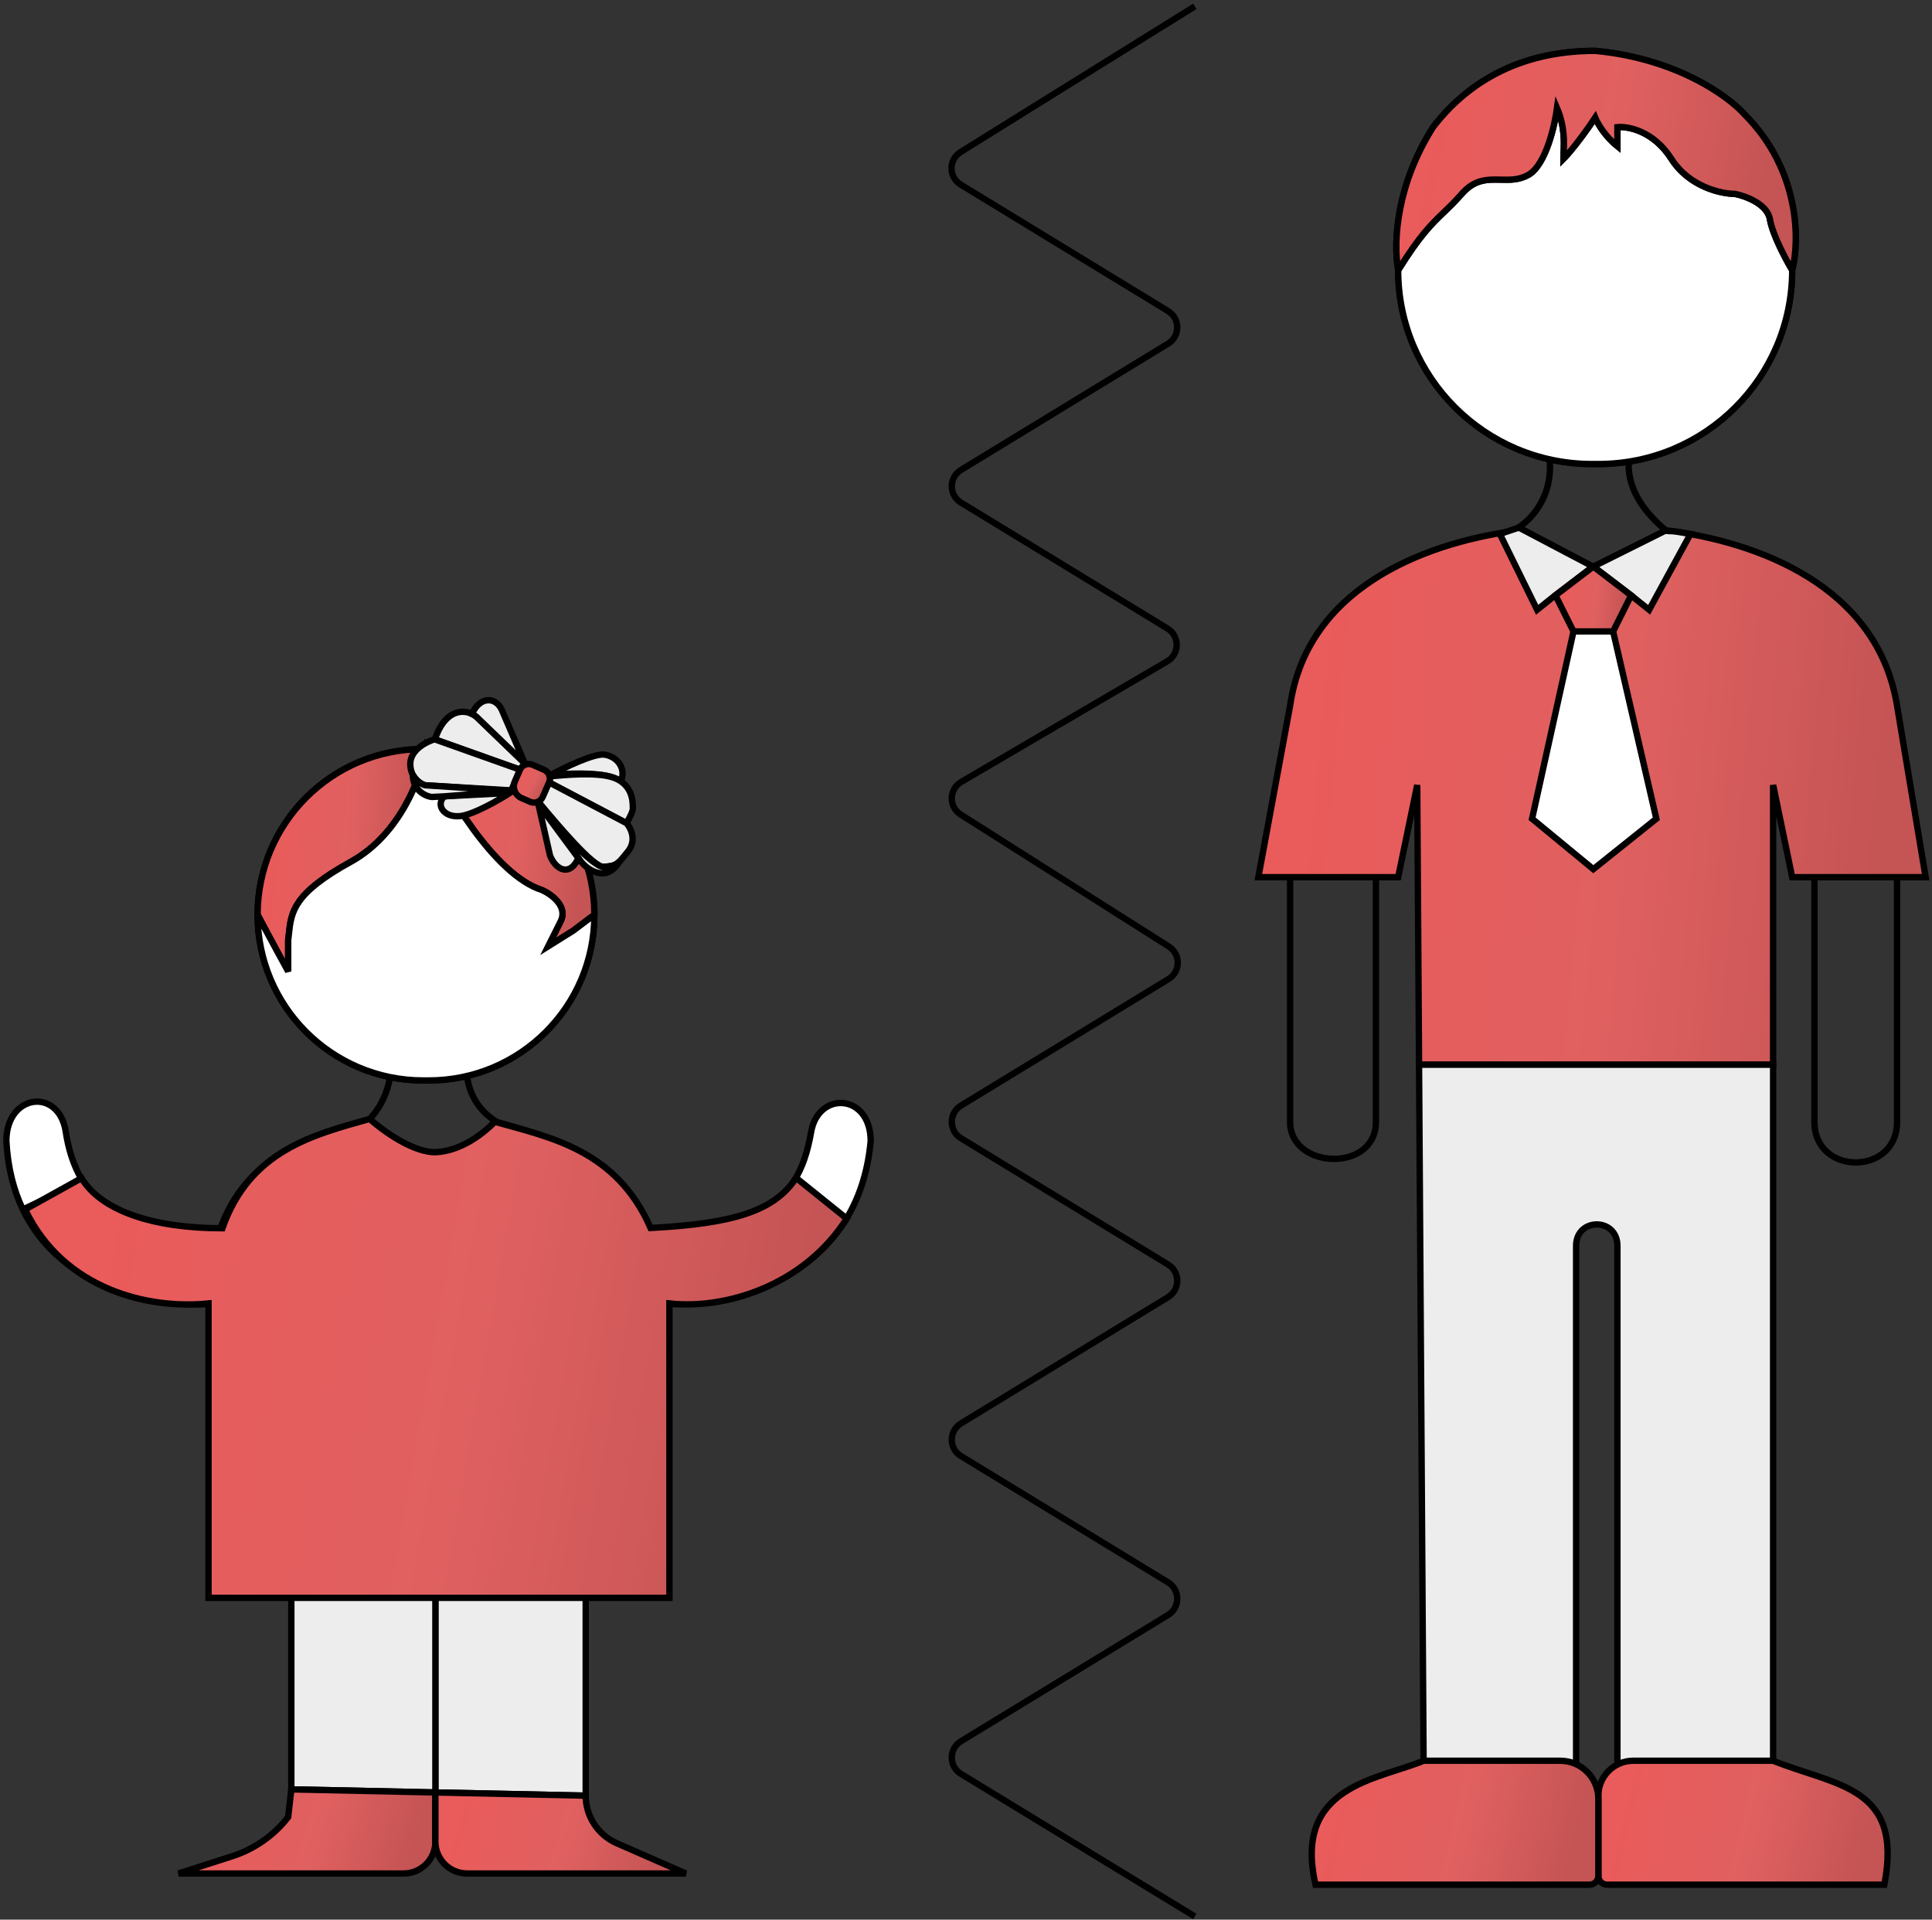
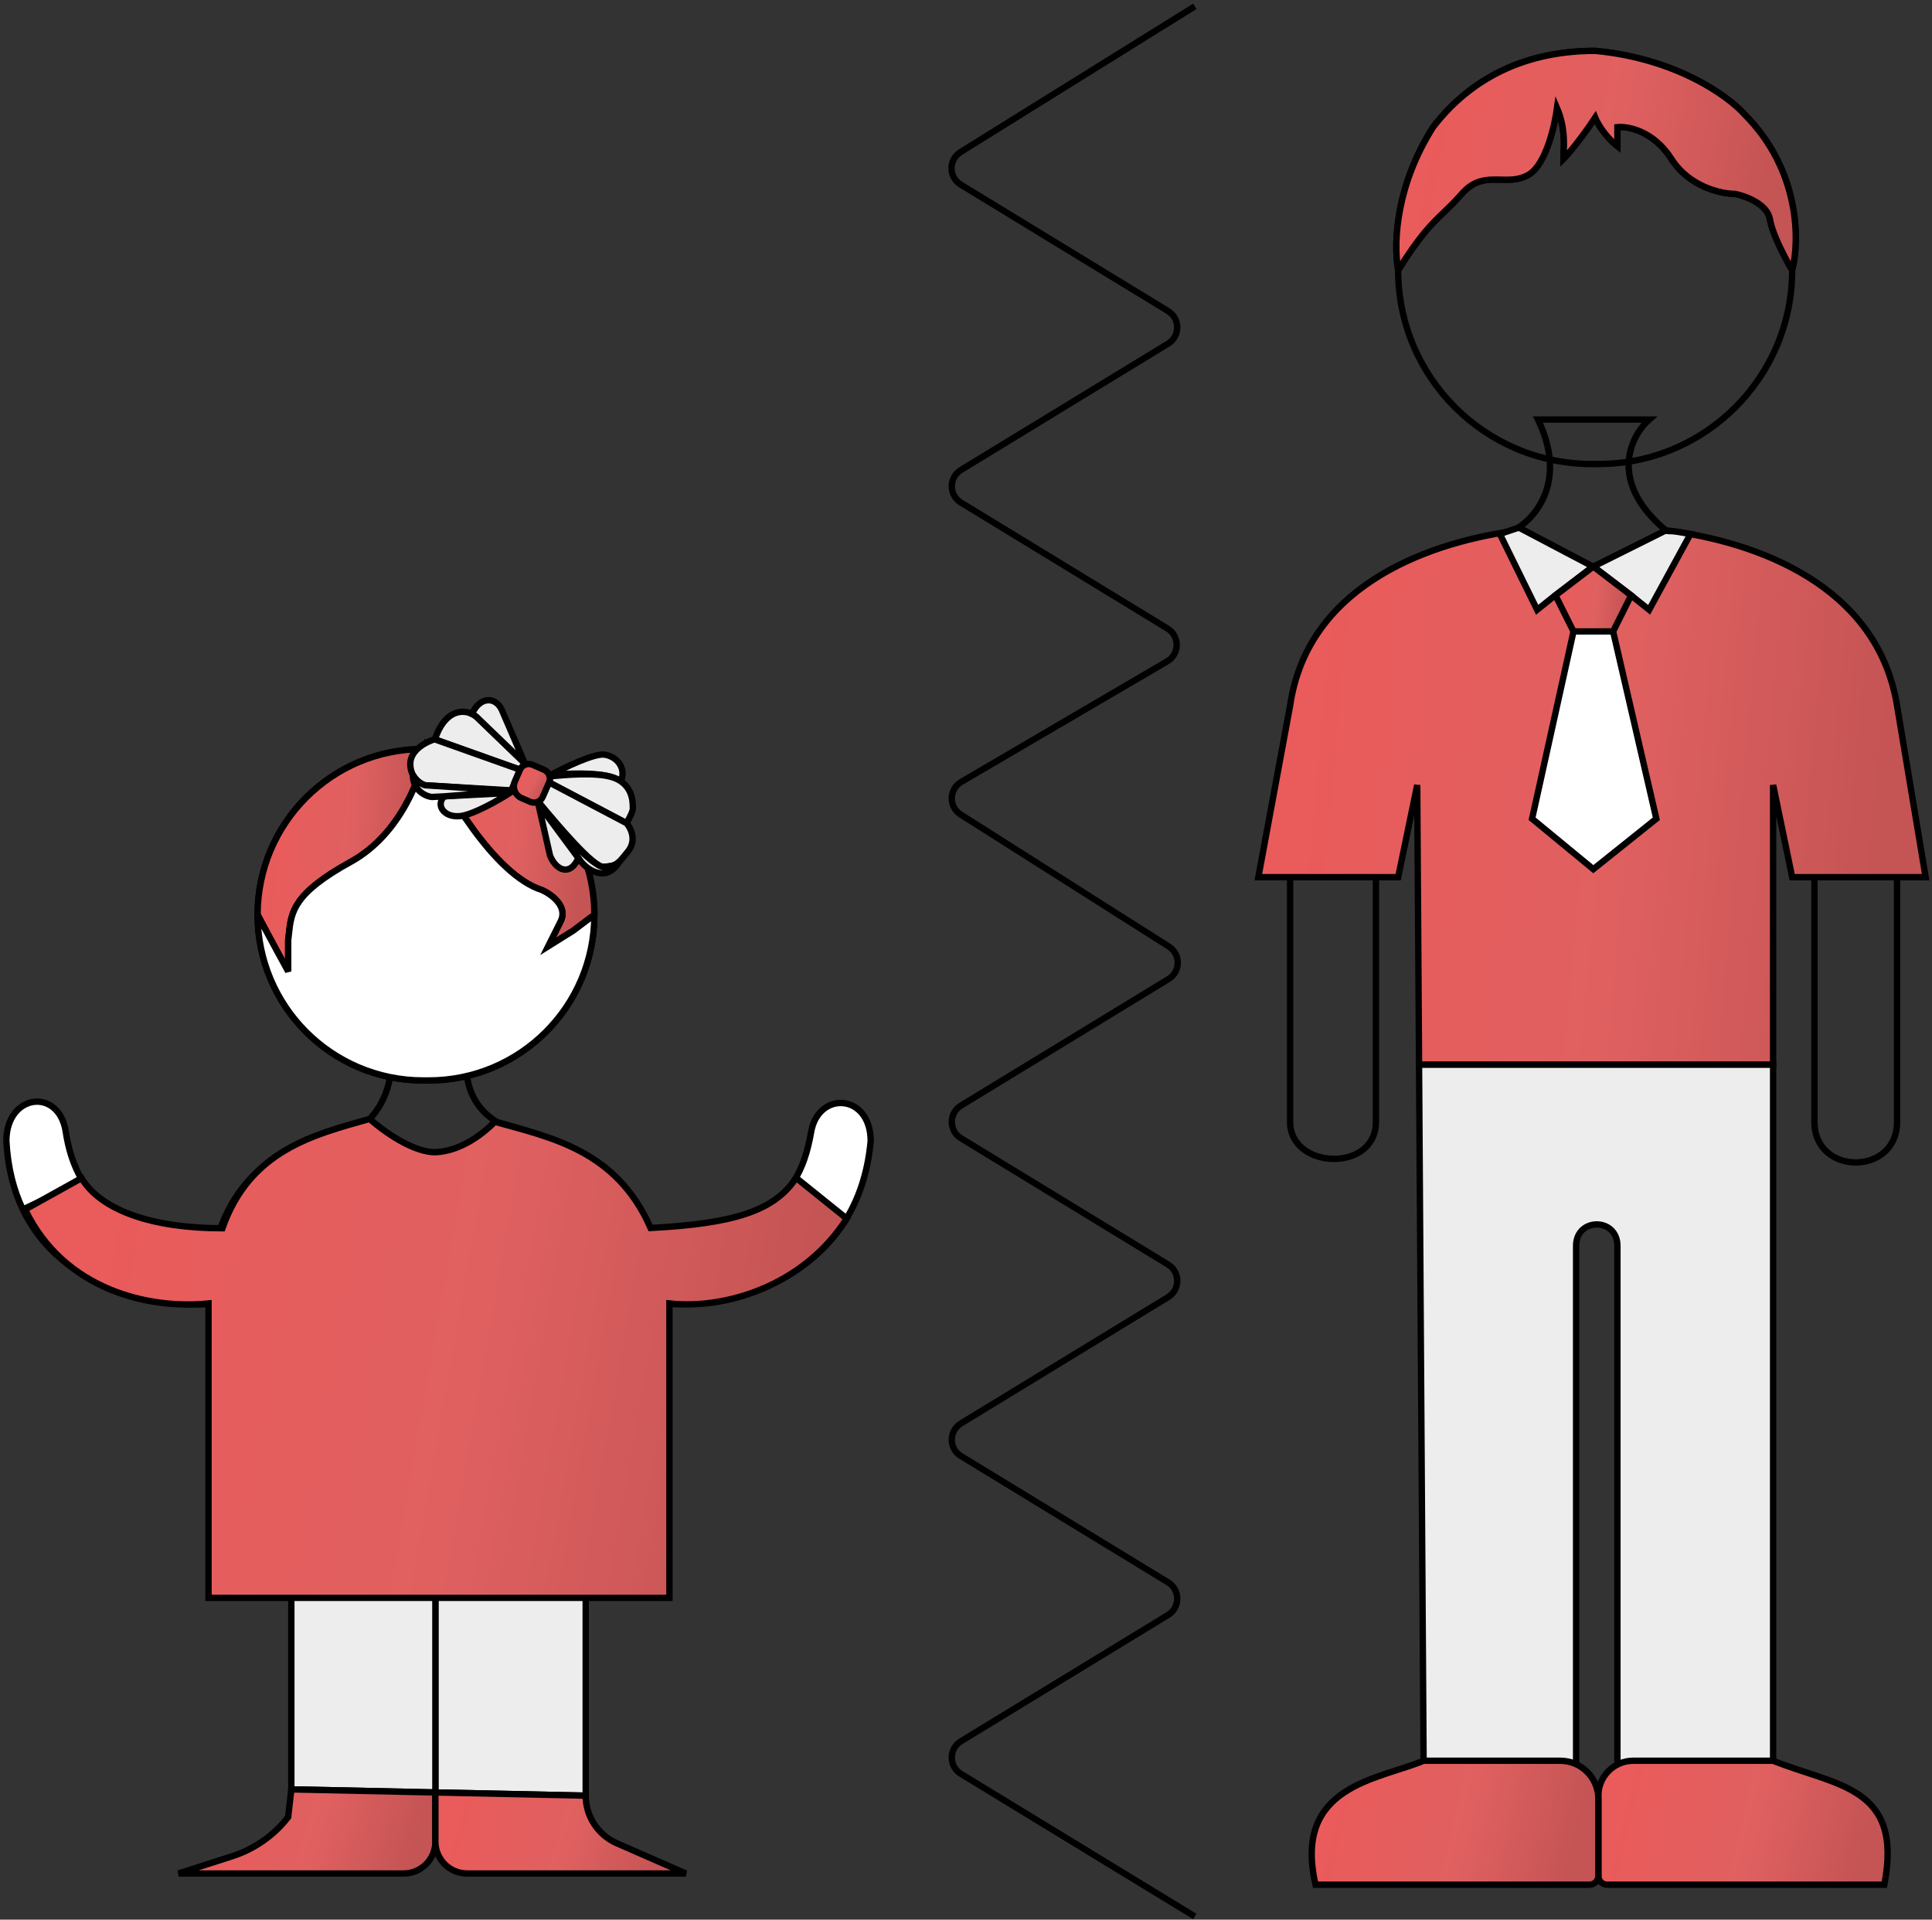
<svg xmlns="http://www.w3.org/2000/svg" width="304" height="302" viewBox="0 0 304 302" fill="none">
  <rect x="0" y="0" width="304" height="302" fill="#333333" stroke="none" />
  <path d="M33.029 205.131V250.957H45.84H68.507H92.159H104.971V205.131C112.475 205.506 125.981 203.024 132.866 192.245C135.023 188.869 136.53 184.679 137 179.508C137 172.042 128.767 171.55 127.63 178.085C127.08 181.251 126.229 183.795 124.9 185.839C121.472 191.112 114.861 193.052 102.007 193.723C96.592 181.402 86.861 178.976 78.204 176.524C74.906 179.831 70.74 181.757 68.007 181.802C65.185 181.757 61.108 179.508 57.659 176.524C48.987 178.976 38.805 181.402 34.5 193.723C22.174 195.027 16.053 190.856 13.015 185.839C11.459 183.269 10.712 180.477 10.355 178.085C9.299 171.022 1 172.042 1 179.508C1.225 183.716 2.159 187.275 3.592 190.274C9.679 203.01 24.787 205.663 33.029 205.131Z" fill="white" />
  <path d="M57.659 176.524C61.108 179.508 65.185 181.757 68.007 181.802C70.74 181.757 74.906 179.831 78.204 176.524M57.659 176.524C48.987 178.976 38.805 181.402 34.5 193.723C22.174 195.027 16.053 190.856 13.015 185.839M57.659 176.524C59.466 174.998 62.685 170.37 61.108 164.063H73.92C72.998 166.785 72.564 173.089 78.204 176.524M78.204 176.524C86.861 178.976 96.592 181.402 102.007 193.723C114.861 193.052 121.472 191.112 124.9 185.839M13.015 185.839C11.459 183.269 10.712 180.477 10.355 178.085C9.299 171.022 1 172.042 1 179.508C1.225 183.716 2.159 187.275 3.592 190.274M13.015 185.839L3.592 190.274M3.592 190.274C9.679 203.01 24.787 205.663 33.029 205.131V250.957H45.84H68.507H92.159H104.971V205.131C112.475 205.506 125.981 203.024 132.866 192.245M124.9 185.839C126.229 183.795 127.08 181.251 127.63 178.085C128.767 171.55 137 172.042 137 179.508C136.53 184.679 135.023 188.869 132.866 192.245M124.9 185.839L132.866 192.245" stroke="black" />
  <path d="M68.507 250.956V281.988L92.159 282.492V250.956H68.507Z" fill="#EDEDED" stroke="black" />
  <path d="M68.507 250.956H45.841V281.506L68.507 281.988V250.956Z" fill="#EDEDED" stroke="black" />
  <path d="M45.84 294.737H63.507C66.269 294.737 68.507 292.498 68.507 289.737V281.989L45.84 281.506L45.341 285.867V285.867C43.094 288.756 40.028 290.901 36.543 292.021L28.095 294.737H45.84Z" fill="url(#paint0_linear)" stroke="black" />
  <path d="M68.507 289.737C68.507 292.498 70.745 294.737 73.507 294.737H79.341H92.159H107.92L97.056 289.982C94.081 288.68 92.159 285.74 92.159 282.493V282.493L68.507 281.99V289.737Z" fill="url(#paint1_linear)" stroke="black" />
  <path d="M32.809 251.376V205.058C23.575 206.016 10.044 203.011 3.957 190.275L12.827 185.348C15.864 190.365 23.848 193.232 35 193.232C39.306 180.91 49.488 178.485 58.16 176.032C61.609 179.016 65.549 181.219 68.372 181.264C71.105 181.219 74.572 179.785 77.87 176.478C86.527 178.931 96.957 180.863 102.372 193.185C115.226 192.514 121.837 190.574 125.265 185.301L133.231 191.707C126.345 202.486 113.841 206.016 105.335 205.058V251.376H92.652H68.507H45.841H32.809Z" fill="url(#paint2_linear)" stroke="black" />
  <path d="M40.533 143.908V143.908C40.533 129.511 52.204 117.84 66.601 117.84V117.84M40.533 143.908V143.908C40.533 158.306 52.204 169.977 66.601 169.977V169.977M40.533 143.908C42.595 147.812 44.602 151.48 45.347 152.826V147.898C45.387 147.582 45.42 147.272 45.453 146.966C45.828 143.466 46.138 140.565 55.202 135.579C63.086 131.243 66.371 121.947 67.029 117.84M40.533 143.908C40.533 158.306 52.204 169.977 66.601 169.977M40.533 143.908C40.533 129.511 52.204 117.84 66.601 117.84M67.029 117.84C69.985 124.246 77.77 137.649 85.26 140.014C86.738 140.671 89.399 142.576 88.217 144.942M67.029 117.84H66.601M67.029 117.84H67.456M88.217 144.942C87.034 147.307 86.41 148.555 86.246 148.884M88.217 144.942L86.246 148.884M86.246 148.884L90.188 146.42L93.524 143.908M93.524 143.908V143.908C93.524 158.306 81.853 169.977 67.456 169.977V169.977M93.524 143.908V143.908C93.524 129.511 81.853 117.84 67.456 117.84V117.84M93.524 143.908C93.524 129.511 81.853 117.84 67.456 117.84M93.524 143.908C93.524 158.306 81.853 169.977 67.456 169.977M66.601 169.977H67.029H67.456" stroke="black" />
  <path d="M67.028 117.84C69.985 124.246 77.77 137.648 85.26 140.014C86.738 140.671 89.399 142.576 88.216 144.941L86.245 148.883L90.187 146.419L93.524 143.908C93.524 129.511 81.853 117.84 67.456 117.84H67.028Z" fill="url(#paint3_linear)" stroke="black" />
  <path d="M55.202 135.579C63.086 131.243 66.371 121.947 67.029 117.84H66.601C52.204 117.84 40.533 129.511 40.533 143.908C42.595 147.812 44.602 151.48 45.347 152.826V147.898C45.387 147.582 45.42 147.272 45.453 146.966C45.828 143.466 46.138 140.565 55.202 135.579Z" fill="url(#paint4_linear)" stroke="black" />
  <path d="M67.029 117.84C66.371 121.947 63.086 131.243 55.202 135.579C46.138 140.565 45.828 143.466 45.453 146.966C45.42 147.272 45.387 147.582 45.347 147.898V152.826C44.602 151.48 42.595 147.812 40.533 143.908C40.533 158.306 52.204 169.977 66.601 169.977H67.029H67.456C81.853 169.977 93.524 158.306 93.524 143.908L90.188 146.42L86.246 148.884L88.217 144.942C89.399 142.576 86.738 140.671 85.26 140.014C77.77 137.649 69.985 124.246 67.029 117.84Z" fill="white" stroke="black" />
  <path d="M82.584 120.099L75.262 113.045C75.006 112.762 74.667 112.507 74.273 112.318C72.788 111.602 70.525 111.815 68.99 114.934L68.39 116.306L81.825 121.087L82.584 120.099Z" fill="#EDEDED" stroke="black" />
  <path d="M72.367 128.393C74.413 128.197 78.459 125.88 80.225 124.746L69.915 125.279C68.513 126.618 69.809 128.637 72.367 128.393Z" fill="#EDEDED" stroke="black" />
  <path d="M80.456 124.343L81.824 121.088L68.389 116.306C67.142 116.668 64.629 117.931 64.561 120.08C64.54 120.752 64.68 121.316 64.905 121.782C64.922 121.818 64.94 121.853 64.958 121.888C65.465 122.847 66.335 123.367 66.863 123.537L80.456 124.343Z" fill="#EDEDED" stroke="black" />
  <path d="M80.683 124.444L66.862 123.537C66.334 123.367 65.463 122.847 64.957 121.888C64.955 124.284 66.9 125.279 67.964 125.381L69.914 125.28L80.683 124.444Z" fill="#EDEDED" stroke="black" />
  <path d="M75.262 113.045L82.584 120.098L78.932 111.628C77.931 109.556 75.473 109.571 74.273 112.318C74.667 112.507 75.006 112.762 75.262 113.045Z" fill="#EDEDED" stroke="black" />
  <path d="M86.699 121.897C88.776 121.715 93.888 121.403 96.529 122.339C96.98 122.499 97.365 122.696 97.692 122.918C98.556 120.941 97.197 119.065 95.168 118.723C93.544 118.449 88.746 120.786 86.699 121.897Z" fill="#EDEDED" stroke="black" />
  <path d="M96.531 122.34C93.889 121.404 88.678 121.945 86.601 122.127L86.4 123.088L98.577 129.498C98.92 128.922 99.599 127.658 99.576 127.212C99.552 126.731 99.76 124.322 97.694 122.919C97.366 122.697 96.982 122.5 96.531 122.34Z" fill="#EDEDED" stroke="black" />
  <path d="M86.397 123.086L84.8 126.242C87.54 129.527 93.419 136.558 95.019 136.386C96.339 136.244 96.788 136.195 97.453 135.543C97.796 135.207 98.197 134.709 98.805 133.955C100.233 132.182 99.246 130.244 98.574 129.497L86.397 123.086Z" fill="#EDEDED" stroke="black" />
  <path d="M95.022 136.385C93.422 136.557 87.541 130.029 84.801 126.744L91.004 134.985L91.52 135.672C92.682 136.996 95.495 138.825 97.456 135.542C96.791 136.194 96.341 136.243 95.022 136.385Z" fill="#EDEDED" stroke="black" />
  <path d="M84.701 126.471L86.546 134.589C87.447 136.889 89.698 137.97 91.002 134.987L84.701 126.471Z" fill="#EDEDED" stroke="black" />
  <path d="M85.624 121.114L83.795 120.315C83.037 119.984 82.154 120.33 81.823 121.087V121.087L81.025 122.914C80.583 123.926 81.045 125.105 82.057 125.547L83.426 126.145V126.145C84.184 126.476 85.066 126.13 85.397 125.373L86.397 123.086V123.086C86.728 122.328 86.382 121.445 85.624 121.114V121.114Z" fill="url(#paint5_linear)" stroke="black" />
  <path d="M223 123.5L223.287 167.5H279V123.5L282 138H285.5H298.5H303L298.5 111C295.417 92.114 276.488 85.211 262.096 83.421V83.421C256.262 90.823 245.203 91.282 238.776 84.389L238 83.556C223.664 85.603 205.659 92.683 203 111L198 138H203H216.5H220L223 123.5Z" fill="url(#paint6_linear)" />
  <path d="M239 83.421C238.669 83.463 238.335 83.509 238 83.556M262.096 83.421C276.488 85.211 295.417 92.114 298.5 111L303 138H298.5M262.096 83.421C252.973 75.758 256.564 68.614 259.5 65.999H242C246.8 75.999 241.333 81.871 238 83.556M262.096 83.421V83.421C256.262 90.823 245.203 91.282 238.776 84.389L238 83.556M238 83.556C223.664 85.603 205.659 92.683 203 111L198 138H203M216.5 138V176.5C216.5 184.5 203 184 203 176.5V138M216.5 138H220L223 123.5L223.287 167.5H279V123.5L282 138H285.5M216.5 138H203M285.5 138V176.5C285.5 185 298.5 185 298.5 176.5V138M285.5 138H298.5" stroke="black" />
  <path d="M251 11.999C252 12.666 253.4 14.899 251 18.5M251 18.5C248.6 22.099 246.667 24.333 246 25C246 24.739 246.016 24.433 246.033 24.087C246.114 22.442 246.24 19.891 245 17C244.667 19.5 243.3 25.899 240.5 27.5C239.042 28.333 237.584 28.298 236.125 28.263C234.084 28.215 232.042 28.166 230 30.5C228.917 31.738 228.025 32.593 227.162 33.42C225.236 35.266 223.452 36.976 220 42.499M251 18.5C251.334 19.333 252.5 21.399 254.5 23M220 42.499V42.499C220 59.344 233.656 72.999 250.5 72.999V72.999M220 42.499C219.167 37.666 219.9 28.799 225.5 20C230.5 13.499 238.5 7.999 251 8C263.801 9.2 272 15.167 274.5 18C283.3 26.8 283.167 38 282 42.499M220 42.499C220 59.344 233.656 72.999 250.5 72.999M254.5 23C254.5 23 254.5 22.399 254.5 20M254.5 23C254.5 21 254.5 17.599 254.5 20M254.5 23V20M254.5 20C256.167 19.833 260.2 20.599 263 25C265.8 29.399 270.834 30.5 273 30.5C274.667 30.833 278.1 32.099 278.5 34.499C278.9 36.9 281 40.833 282 42.499M282 42.499V42.499C282 59.344 268.345 72.999 251.5 72.999V72.999M282 42.499C282 59.344 268.345 72.999 251.5 72.999M250.5 72.999H251H251.5" stroke="black" />
-   <path fill-rule="evenodd" clip-rule="evenodd" d="M251 18.5C248.6 22.1 246.667 24.333 246 25C246 24.739 246.015 24.433 246.032 24.087C246.113 22.442 246.239 19.892 245 17C244.667 19.5 243.3 25.9 240.5 27.5C239.042 28.333 237.583 28.299 236.125 28.264C234.083 28.215 232.042 28.167 230 30.5C228.916 31.738 228.025 32.593 227.161 33.421C225.236 35.267 223.452 36.977 220 42.5C220 59.345 233.655 73 250.5 73H251H251.5C268.345 73 282 59.345 282 42.5C281 40.833 278.9 36.9 278.5 34.5C278.1 32.1 274.667 30.833 273 30.5C270.833 30.5 265.8 29.4 263 25C260.2 20.6 256.167 19.833 254.5 20V23C252.5 21.4 251.333 19.333 251 18.5Z" fill="white" stroke="black" />
  <path fill-rule="evenodd" clip-rule="evenodd" d="M246 25C246.667 24.333 248.6 22.099 251 18.5C251.334 19.333 252.5 21.399 254.5 23V20C256.167 19.833 260.2 20.599 263 25C265.8 29.399 270.834 30.5 273 30.5C274.667 30.833 278.1 32.099 278.5 34.499C278.9 36.9 281 40.833 282 42.499C283.167 38 283.3 26.8 274.5 18C272 15.167 263.801 9.2 251 8C238.5 7.999 230.5 13.499 225.5 20C219.9 28.799 219.167 37.666 220 42.499C223.452 36.976 225.236 35.266 227.162 33.42C228.025 32.593 228.917 31.738 230 30.5C232.042 28.166 234.084 28.215 236.125 28.263C237.584 28.298 239.042 28.333 240.5 27.5C243.3 25.899 244.667 19.5 245 17C246.24 19.891 246.114 22.442 246.033 24.087C246.016 24.433 246 24.739 246 25Z" fill="url(#paint7_linear)" stroke="black" />
  <path d="M254.5 277.5L279 277V167.5H223.287L224 277L248 277.5V196C248 191.5 254.5 191.5 254.5 196V277.5Z" fill="#EDEDED" stroke="black" />
  <path d="M296.5 296.5C299.5 281 289 281 279 277H257V277C253.962 277 251.5 279.462 251.5 282.5V295.107C251.5 295.876 252.124 296.5 252.893 296.5H296.5Z" fill="url(#paint8_linear)" stroke="black" />
  <path d="M224 277C216.833 280 203.4 280.9 207 296.5H250.107C250.876 296.5 251.5 295.876 251.5 295.107V283C251.5 279.686 248.814 277 245.5 277V277H224Z" fill="url(#paint9_linear)" stroke="black" />
  <path d="M250.651 89.132L244.701 93.666L241.867 95.933L236 84L239 83L250.651 89.132Z" fill="#EDEDED" stroke="black" />
  <path d="M256.658 93.666L250.707 89.132L262 83.5C263 83.628 262.5 83.372 266 84L259.491 95.933L256.658 93.666Z" fill="#EDEDED" stroke="black" />
  <path d="M250.708 136.737L260.625 128.803L253.824 99.334H247.591L241.923 124.959L241.073 128.803L250.708 136.737Z" fill="white" stroke="black" />
  <path d="M247.59 99.334H253.824L256.658 93.667L250.707 89.133L244.757 93.667L247.59 99.334Z" fill="url(#paint10_linear)" stroke="black" />
  <path d="M188 1L151.137 23.927C149.239 25.107 149.252 27.873 151.159 29.036L183.799 48.939C185.717 50.108 185.717 52.892 183.799 54.061L151.201 73.939C149.283 75.108 149.283 77.892 151.201 79.061L183.713 98.886C185.651 100.068 185.626 102.89 183.667 104.036L151.248 123.013C149.309 124.148 149.26 126.933 151.157 128.136L183.926 148.917C185.803 150.107 185.779 152.854 183.881 154.011L151.201 173.939C149.283 175.108 149.283 177.892 151.201 179.061L183.799 198.939C185.717 200.108 185.717 202.892 183.799 204.061L151.201 223.939C149.283 225.108 149.283 227.892 151.201 229.061L183.799 248.939C185.717 250.108 185.717 252.892 183.799 254.061L151.201 273.939C149.283 275.108 149.283 277.892 151.201 279.061L188 301.5" stroke="black" />
  <defs>
    <linearGradient id="paint0_linear" x1="31.911" y1="283.933" x2="64.264" y2="294.03" gradientUnits="userSpaceOnUse">
      <stop stop-color="#EA5B5B" />
      <stop offset="0.547" stop-color="#E06060" />
      <stop offset="1" stop-color="#C55454" />
    </linearGradient>
    <linearGradient id="paint1_linear" x1="72.229" y1="284.328" x2="103.713" y2="294.274" gradientUnits="userSpaceOnUse">
      <stop stop-color="#EA5B5B" />
      <stop offset="0.547" stop-color="#E06060" />
      <stop offset="1" stop-color="#C55454" />
    </linearGradient>
    <linearGradient id="paint2_linear" x1="16.165" y1="189.852" x2="126.35" y2="209.167" gradientUnits="userSpaceOnUse">
      <stop stop-color="#EA5B5B" />
      <stop offset="0.547" stop-color="#E06060" />
      <stop offset="1" stop-color="#C55454" />
    </linearGradient>
    <linearGradient id="paint3_linear" x1="69.53" y1="123.534" x2="92.632" y2="125.549" gradientUnits="userSpaceOnUse">
      <stop stop-color="#EA5B5B" />
      <stop offset="0.547" stop-color="#E06060" />
      <stop offset="1" stop-color="#C55454" />
    </linearGradient>
    <linearGradient id="paint4_linear" x1="43.035" y1="124.258" x2="66.174" y2="126.048" gradientUnits="userSpaceOnUse">
      <stop stop-color="#EA5B5B" />
      <stop offset="0.547" stop-color="#E06060" />
      <stop offset="1" stop-color="#C55454" />
    </linearGradient>
    <linearGradient id="paint5_linear" x1="82.451" y1="120.827" x2="86.273" y2="122.938" gradientUnits="userSpaceOnUse">
      <stop stop-color="#EA5B5B" />
      <stop offset="0.547" stop-color="#E06060" />
      <stop offset="1" stop-color="#C55454" />
    </linearGradient>
    <linearGradient id="paint6_linear" x1="207.916" y1="87.438" x2="299.391" y2="95.834" gradientUnits="userSpaceOnUse">
      <stop stop-color="#EA5B5B" />
      <stop offset="0.547" stop-color="#E06060" />
      <stop offset="1" stop-color="#C55454" />
    </linearGradient>
    <linearGradient id="paint7_linear" x1="225.648" y1="14.328" x2="279.016" y2="24.261" gradientUnits="userSpaceOnUse">
      <stop stop-color="#EA5B5B" />
      <stop offset="0.547" stop-color="#E06060" />
      <stop offset="1" stop-color="#C55454" />
    </linearGradient>
    <linearGradient id="paint8_linear" x1="255.799" y1="280.576" x2="293.638" y2="289.601" gradientUnits="userSpaceOnUse">
      <stop stop-color="#EA5B5B" />
      <stop offset="0.547" stop-color="#E06060" />
      <stop offset="1" stop-color="#C55454" />
    </linearGradient>
    <linearGradient id="paint9_linear" x1="210.658" y1="280.576" x2="248.185" y2="289.444" gradientUnits="userSpaceOnUse">
      <stop stop-color="#EA5B5B" />
      <stop offset="0.547" stop-color="#E06060" />
      <stop offset="1" stop-color="#C55454" />
    </linearGradient>
    <linearGradient id="paint10_linear" x1="245.881" y1="91.004" x2="256.19" y2="92.233" gradientUnits="userSpaceOnUse">
      <stop stop-color="#EA5B5B" />
      <stop offset="0.547" stop-color="#E06060" />
      <stop offset="1" stop-color="#C55454" />
    </linearGradient>
  </defs>
</svg>